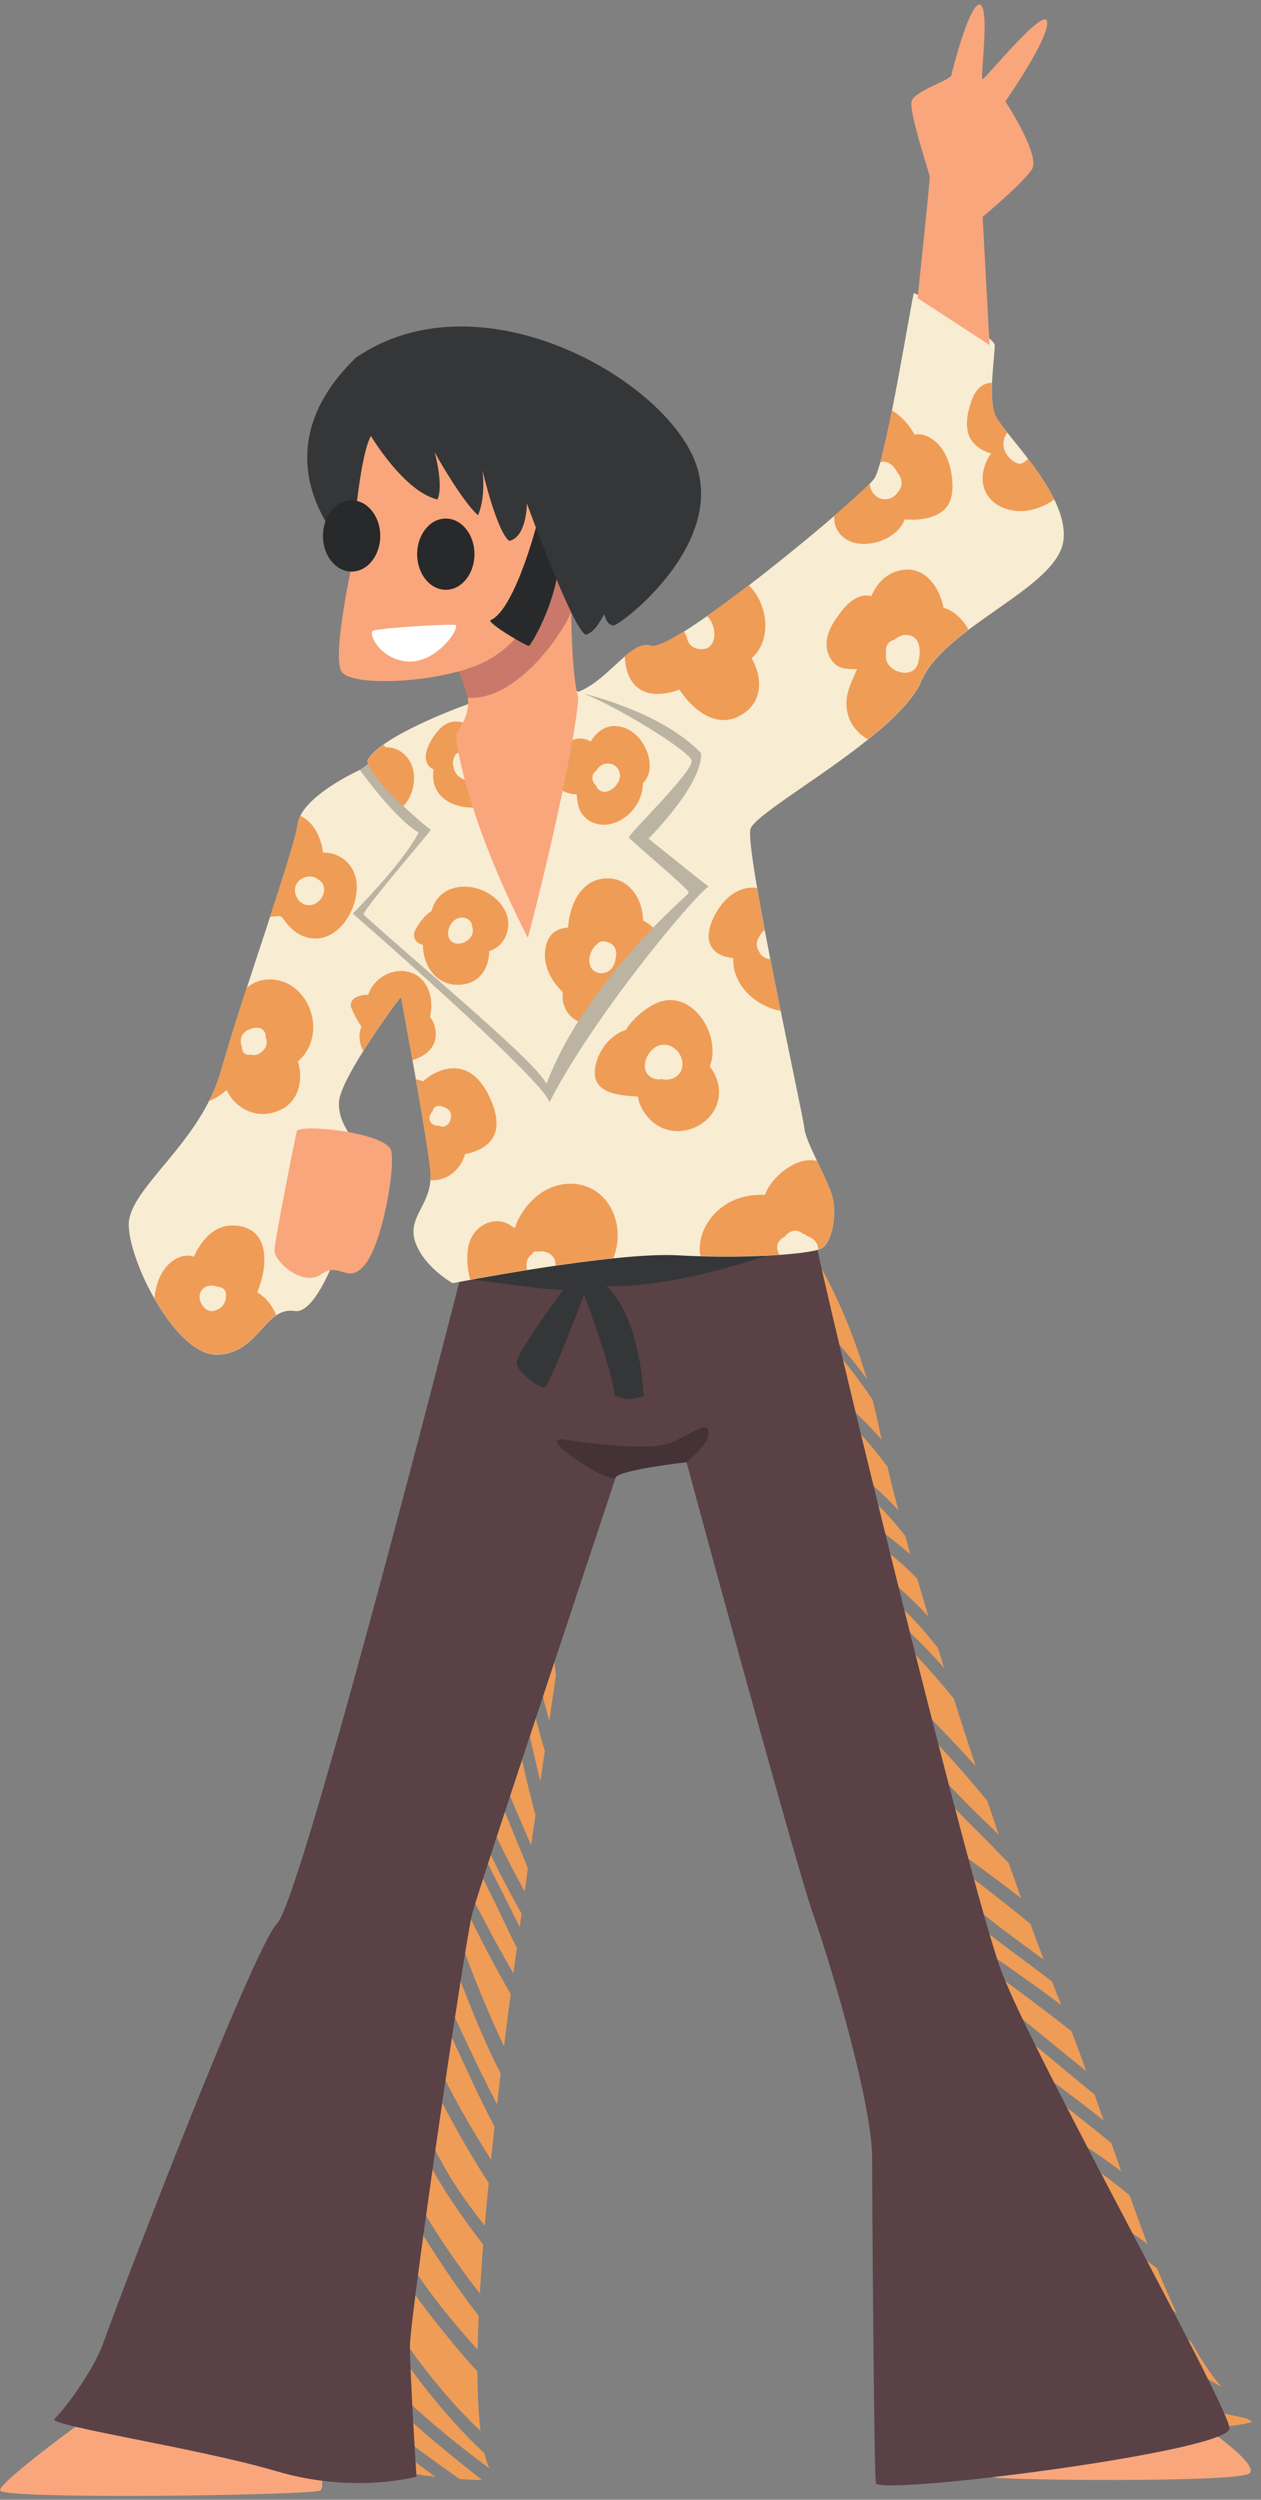
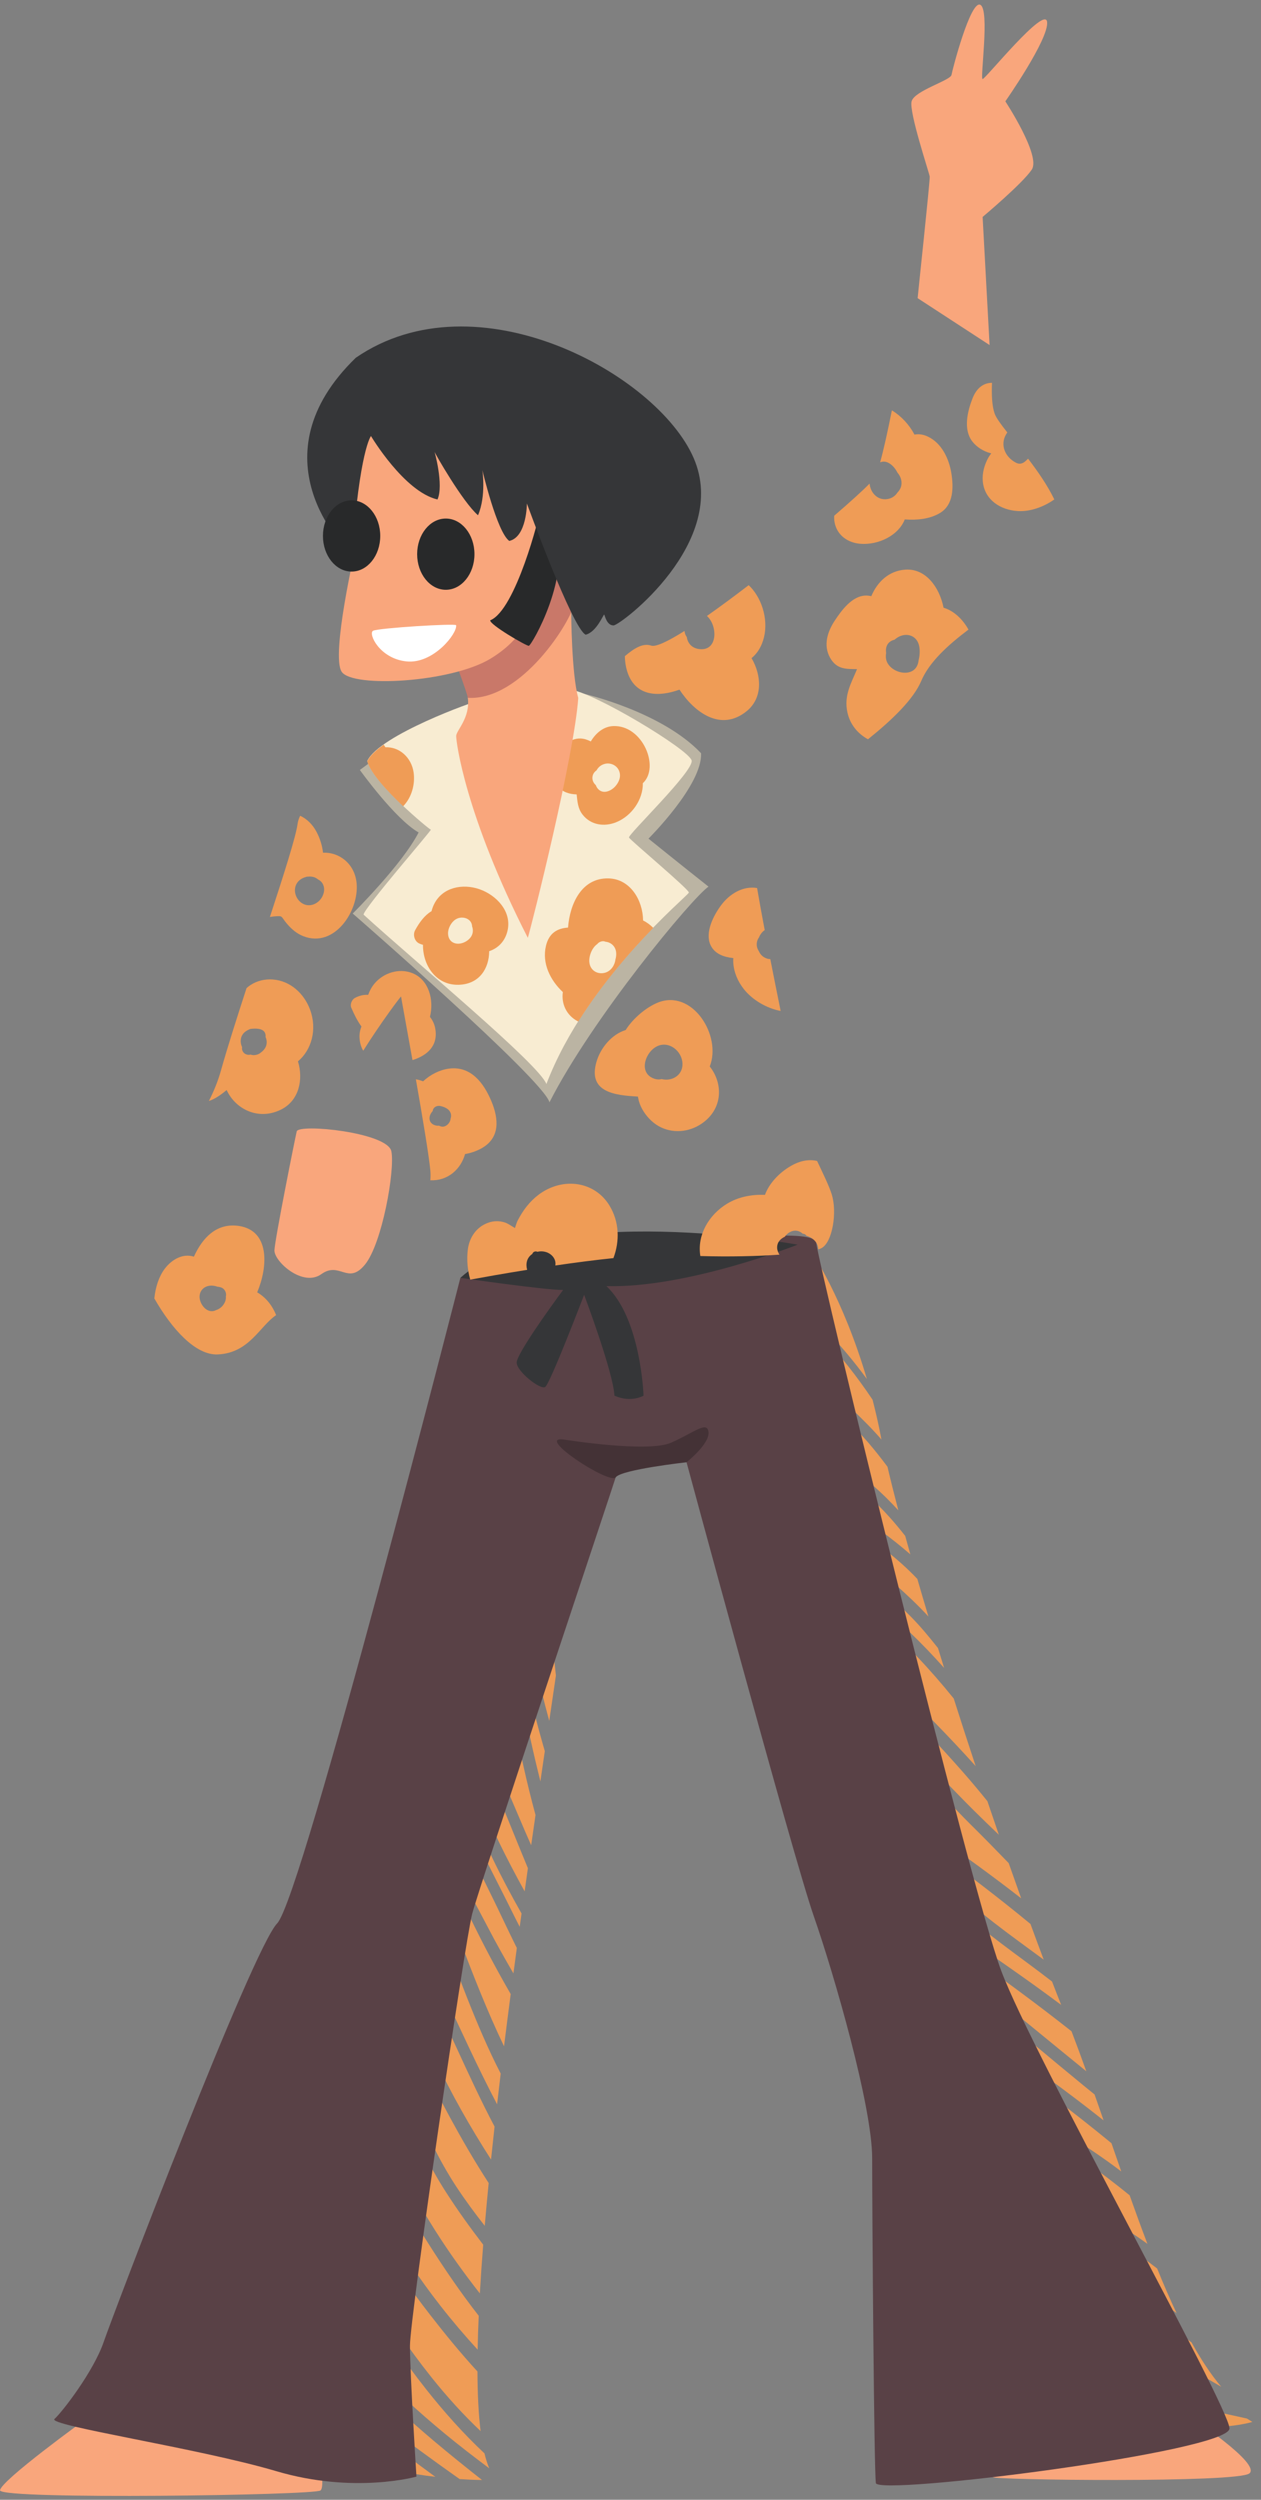
<svg xmlns="http://www.w3.org/2000/svg" height="2408.1" preserveAspectRatio="xMidYMid meet" version="1.0" viewBox="896.6 295.6 1215.1 2408.1" width="1215.1" zoomAndPan="magnify">
  <rect x="896.6" y="295.6" width="1215.1" height="2408.1" fill="#808080" stroke="none" />
  <g>
    <g id="change1_1">
      <path d="M 1288.73 2661.328 C 1237.75 2622.73 1188.828 2581.172 1147.859 2531.828 C 1144 2527.18 1150.559 2520.449 1154.578 2525.121 C 1197.809 2575.309 1248.672 2617.641 1301.922 2656.762 C 1314.371 2665.891 1326.922 2674.879 1339.512 2683.789 C 1346.648 2684.27 1353.852 2684.59 1361.109 2684.691 C 1345.219 2672.211 1329.531 2659.52 1314.16 2646.578 C 1264.109 2604.449 1217.75 2557.328 1184.609 2500.512 C 1181.449 2495.102 1189.648 2490.379 1192.961 2495.629 C 1228.059 2551.34 1274.461 2598.051 1325.012 2639.828 C 1339.039 2651.43 1353.48 2662.52 1368.059 2673.422 C 1366.301 2669.32 1364.762 2664.52 1363.441 2659.02 C 1342.859 2639.809 1324.25 2618.68 1307.82 2598 C 1260.66 2538.602 1223.129 2471.859 1190.82 2403.43 C 1188.719 2398.988 1195.18 2395.078 1197.48 2399.531 C 1230.988 2464.43 1266.809 2528.738 1312.539 2585.961 C 1327.43 2604.578 1343.07 2621.82 1359.711 2637.578 C 1357.719 2621.488 1356.762 2602.172 1356.68 2580.121 C 1340.23 2562.23 1324.961 2543.469 1310.82 2525.25 C 1271.09 2474.102 1236.148 2417.52 1210.52 2357.949 C 1207.59 2351.148 1217.25 2345.078 1220.699 2352 C 1249.551 2409.762 1280.922 2465.461 1320.75 2516.512 C 1332.199 2531.191 1344.281 2545.379 1356.852 2559.109 C 1357.039 2548.691 1357.391 2537.801 1357.891 2526.469 C 1340.109 2503.719 1323.859 2479.719 1308.711 2455.828 C 1274.988 2402.66 1245.328 2346.41 1218.711 2289.371 C 1216.199 2283.98 1223.859 2279.262 1226.82 2284.629 C 1256.328 2338.172 1283.391 2392.891 1316.141 2444.609 C 1329.512 2465.719 1343.879 2485.672 1358.988 2504.941 C 1359.852 2489.879 1360.93 2474.199 1362.211 2457.969 C 1349.629 2441.602 1337.602 2424.852 1326.5 2407.609 C 1292.91 2355.461 1273.629 2295.469 1251.809 2237.789 C 1250.488 2234.301 1256.172 2231.988 1257.789 2235.27 C 1285.07 2290.59 1302.102 2349.98 1336.211 2401.941 C 1344.809 2415.02 1354.078 2427.559 1363.699 2439.82 C 1364.852 2426.371 1366.109 2412.609 1367.488 2398.578 C 1354.148 2378.059 1341.871 2356.879 1330.379 2335.711 C 1303.34 2285.859 1280.191 2233 1268.129 2177.41 C 1266.809 2171.281 1275.961 2168.691 1277.57 2174.801 C 1296.629 2247.672 1329.801 2313.672 1369.77 2375.949 C 1370.852 2365.48 1371.988 2354.898 1373.172 2344.211 C 1360.16 2319.621 1348.48 2294.25 1336.891 2269.059 C 1324.91 2243.031 1312.711 2217.129 1300.449 2191.238 C 1289.48 2168.102 1279.301 2144.469 1276.039 2118.871 C 1275.469 2114.391 1282.941 2113.512 1283.828 2117.809 C 1289.711 2146.109 1301.871 2171.449 1314.73 2197.141 C 1326.66 2220.949 1337.711 2245.191 1349.078 2269.262 C 1357.602 2287.32 1366.391 2305.16 1375.602 2322.762 C 1376.73 2312.949 1377.891 2303.07 1379.078 2293.141 C 1366.879 2269.52 1356.488 2244.871 1346.84 2220.512 C 1325.328 2166.27 1307.988 2110.5 1287.648 2055.82 C 1285.352 2049.629 1295 2047.238 1297.398 2053.129 C 1326.66 2124.809 1349.379 2197.988 1382.289 2266.891 C 1384.359 2250.191 1386.512 2233.379 1388.711 2216.551 C 1375.34 2193.398 1362.789 2169.789 1351.141 2145.871 C 1331.441 2105.441 1304.18 2059.719 1306.391 2013.328 C 1306.629 2008.18 1314.359 2008.129 1314.441 2013.328 C 1315.148 2061.84 1344.891 2110.172 1366.719 2152.238 C 1374.531 2167.281 1382.828 2182.02 1391.34 2196.629 C 1392.422 2188.469 1393.52 2180.309 1394.621 2172.16 C 1388.43 2159.699 1382.512 2147.238 1376.711 2135.07 C 1353.578 2086.672 1324.23 2035.789 1320.891 1981.141 C 1320.59 1976.109 1327.949 1976.391 1328.551 1981.141 C 1335.469 2036.078 1364.801 2085.961 1388.871 2134.859 C 1391.68 2140.559 1394.52 2146.191 1397.398 2151.781 C 1397.988 2147.5 1398.578 2143.219 1399.172 2138.949 C 1359.559 2069.262 1326.641 1993.301 1324.641 1914.961 C 1324.52 1910.199 1331.648 1910.301 1331.961 1914.961 C 1336.82 1988.48 1367.199 2054.16 1402.141 2117.629 C 1403.191 2110.16 1404.23 2102.719 1405.281 2095.309 C 1398.859 2079.898 1392.672 2064.461 1386.449 2049.219 C 1363.891 1993.93 1337.09 1936.621 1338.781 1875.609 C 1338.922 1870.68 1346.441 1870.672 1346.441 1875.609 C 1346.371 1935.859 1373.969 1991.961 1396.82 2046.359 C 1400.602 2055.359 1404.488 2064.289 1408.43 2073.18 C 1409.828 2063.398 1411.23 2053.699 1412.621 2044.078 C 1395.809 1981.961 1384.48 1918.371 1379.219 1854.141 C 1378.738 1848.27 1387.641 1848.461 1388.281 1854.141 C 1394.262 1907.641 1404.398 1960 1417.32 2011.68 C 1418.762 2001.852 1420.18 1992.129 1421.578 1982.551 C 1407.219 1932.852 1395.289 1882.449 1394.121 1830.891 C 1394 1825.75 1401.59 1825.91 1402 1830.891 C 1405.449 1872.828 1414.98 1913.238 1425.859 1953.371 C 1428.07 1938.371 1430.211 1923.75 1432.281 1909.648 C 1428.691 1877.969 1426.449 1846.219 1425.328 1814.789 C 1425.191 1810.699 1431.219 1810.859 1431.602 1814.789 C 1433.43 1833.82 1435.52 1852.75 1437.809 1871.629 C 1452.391 1770.789 1460.98 1703.879 1453.801 1708.641 C 1277.02 1826.078 1111.871 2621.488 1117.23 2621.07 C 1121.789 2620.711 1208.82 2668.852 1316.109 2681.629 C 1306.941 2674.93 1297.789 2668.18 1288.73 2661.328" fill="#ef9c56" />
    </g>
    <g id="change1_2">
      <path d="M 1691.664 1576.18 C 1706.223 1591.148 1719.578 1607.234 1731.926 1624.066 C 1708.77 1545.195 1678.246 1501.023 1678.246 1501.023 C 1674.102 1511.172 1674.43 1533.082 1678.277 1563.949 C 1682.91 1567.828 1687.445 1571.832 1691.664 1576.18" fill="#ef9c56" />
    </g>
    <g id="change1_3">
      <path d="M 1745.973 1682.379 C 1745.215 1678.695 1744.508 1675.125 1743.863 1671.699 C 1741.852 1662.09 1739.688 1652.879 1737.406 1644 C 1722.379 1621.59 1705.742 1600.273 1687.051 1580.781 C 1684.629 1578.262 1682.113 1575.844 1679.52 1573.484 C 1681.621 1588.523 1684.438 1605.438 1687.887 1623.895 C 1706.793 1643.73 1728.129 1661.672 1745.973 1682.379" fill="#ef9c56" />
    </g>
    <g id="change1_4">
      <path d="M 1710.949 1706.504 C 1730.082 1718.547 1747.004 1733.941 1762.258 1750.582 C 1758.324 1735.641 1754.809 1721.543 1751.762 1708.559 C 1745.902 1700.688 1739.805 1692.965 1733.402 1685.484 C 1720.602 1670.512 1705.727 1656.977 1691.539 1642.887 C 1695.215 1661.453 1699.434 1681.375 1704.113 1702.406 C 1706.406 1703.758 1708.699 1705.086 1710.949 1706.504" fill="#ef9c56" />
    </g>
    <g id="change1_5">
      <path d="M 1773.816 1792.988 C 1772.129 1786.973 1770.465 1781.008 1768.863 1775.195 C 1764.117 1769.148 1759.199 1763.203 1754.043 1757.438 C 1739.871 1741.582 1724.422 1727.848 1707.172 1715.996 C 1709.598 1726.66 1712.133 1737.598 1714.766 1748.766 C 1735.074 1762.684 1755.238 1776.719 1773.816 1792.988" fill="#ef9c56" />
    </g>
    <g id="change1_6">
      <path d="M 1791.223 1852.848 C 1787.543 1840.551 1783.969 1828.465 1780.562 1816.672 C 1780.488 1816.574 1780.41 1816.484 1780.332 1816.406 C 1761.938 1796.98 1740.617 1781.387 1718.949 1766.285 C 1721.078 1775.242 1723.301 1784.375 1725.562 1793.594 C 1748.32 1812.387 1771.191 1831.023 1791.223 1852.848" fill="#ef9c56" />
    </g>
    <g id="change1_7">
      <path d="M 1836.766 1996.984 C 1829.578 1975.273 1822.488 1953.441 1815.613 1931.824 C 1792.719 1903.484 1767.848 1877.043 1740.512 1853.293 C 1745.582 1873.141 1750.82 1893.395 1756.219 1913.914 C 1783.691 1940.762 1810.984 1968.273 1836.766 1996.984" fill="#ef9c56" />
    </g>
    <g id="change1_8">
      <path d="M 1835.109 2039.809 C 1842.992 2047.617 1851.02 2055.367 1859.098 2063.098 C 1855.414 2052.406 1851.738 2041.617 1848.055 2030.738 C 1840.516 2021.418 1832.84 2012.176 1824.867 2003.117 C 1804.543 1979.996 1783.422 1957.598 1761.945 1935.555 C 1765.777 1949.977 1769.664 1964.516 1773.602 1979.117 C 1795.34 1997.988 1814.969 2019.848 1835.109 2039.809" fill="#ef9c56" />
    </g>
    <g id="change1_9">
      <path d="M 1880.613 2124.32 C 1876.633 2113.23 1872.617 2101.918 1868.578 2090.398 C 1856.566 2077.969 1844.477 2065.617 1832.156 2053.449 C 1814.328 2035.828 1797.195 2016.301 1778.793 1998.34 C 1784.551 2019.559 1790.402 2040.891 1796.297 2062.207 C 1824.414 2082.27 1852.934 2102.758 1880.613 2124.32" fill="#ef9c56" />
    </g>
    <g id="change1_10">
      <path d="M 1902.309 2183.395 C 1898.141 2172.336 1893.895 2160.855 1889.562 2149.027 C 1860.82 2125.227 1831.035 2102.758 1801.285 2080.246 C 1803.844 2089.438 1806.398 2098.625 1808.965 2107.785 C 1836.988 2136.758 1870.027 2159.535 1902.309 2183.395" fill="#ef9c56" />
    </g>
    <g id="change1_11">
      <path d="M 1919.145 2226.977 C 1916.262 2219.727 1913.34 2212.289 1910.352 2204.496 C 1878.312 2179.535 1844.074 2157.059 1814.863 2128.867 C 1817.75 2139.117 1820.621 2149.328 1823.496 2159.496 C 1855.473 2181.195 1887.688 2203.527 1919.145 2226.977" fill="#ef9c56" />
    </g>
    <g id="change1_12">
      <path d="M 1943.383 2290.941 C 1938.699 2277.891 1933.941 2265.004 1929.125 2252.414 C 1896.387 2226.562 1862.785 2201.832 1828.676 2177.824 C 1831.086 2186.332 1833.492 2194.812 1835.891 2203.234 C 1871.859 2232.293 1907.484 2261.793 1943.383 2290.941" fill="#ef9c56" />
    </g>
    <g id="change1_13">
      <path d="M 1976.547 2387.051 C 1976.715 2387.184 1976.875 2387.312 1977.043 2387.434 C 1973.902 2378.41 1970.762 2369.352 1967.617 2360.262 C 1967.195 2359.902 1966.77 2359.531 1966.332 2359.184 C 1930.988 2330.211 1894.637 2302.57 1856.965 2276.73 C 1860.555 2289.16 1864.098 2301.414 1867.578 2313.461 C 1903.129 2339.07 1941.664 2360.441 1976.547 2387.051" fill="#ef9c56" />
    </g>
    <g id="change1_14">
      <path d="M 1992.598 2450.363 C 1995.863 2452.57 1999.059 2454.902 2002.277 2457.191 C 1996.477 2442.012 1990.777 2426.34 1985.113 2410.402 C 1978.234 2404.812 1971.297 2399.301 1964.246 2393.961 C 1934.863 2371.691 1903.059 2352.953 1872.914 2331.852 C 1877.949 2349.133 1882.84 2365.91 1887.582 2382.16 C 1920.871 2407.211 1957.969 2427.039 1992.598 2450.363" fill="#ef9c56" />
    </g>
    <g id="change1_15">
      <path d="M 2002.531 2503.68 C 2011.762 2510.48 2021.051 2517.188 2030.344 2523.879 C 2023.941 2510.371 2017.727 2495.988 2011.637 2480.949 C 2000.137 2472.039 1988.379 2463.457 1976.109 2455.461 C 1948.867 2437.668 1920.23 2421.449 1893.59 2402.66 C 1897.188 2414.949 1900.676 2426.848 1904.039 2438.348 C 1938.418 2457.598 1970.766 2480.27 2002.531 2503.68" fill="#ef9c56" />
    </g>
    <g id="change1_16">
      <path d="M 2038 2575.211 C 2049.996 2581.371 2061.75 2587.992 2073.375 2594.852 C 2063.352 2582.949 2053.863 2568.539 2044.781 2552.172 C 2028.398 2539.672 2012.258 2526.91 1996.012 2514.812 C 1967.773 2493.789 1939.066 2473.359 1908.98 2455.18 C 1915.977 2479.012 1922.402 2500.812 1928.074 2520.152 C 1963.551 2540.531 2001.598 2556.531 2038 2575.211" fill="#ef9c56" />
    </g>
    <g id="change1_17">
      <path d="M 2021.02 2595.52 C 2035.781 2598.852 2050.57 2602.051 2065.355 2605.242 C 2052.547 2597.582 2039.57 2590.199 2026.266 2583.379 C 1995.133 2567.441 1963.152 2553.109 1932.754 2536.07 C 1936.809 2549.91 1940.383 2562.121 1943.426 2572.621 C 1968.375 2583.211 1995.539 2589.762 2021.02 2595.52" fill="#ef9c56" />
    </g>
    <g id="change1_18">
      <path d="M 2098.141 2625.461 C 2097.535 2625.32 2096.918 2625.18 2096.309 2625.051 C 2069.312 2619.141 2042.293 2613.129 2015.426 2606.68 C 1993.062 2601.32 1969.555 2595.18 1947.383 2586.32 C 1952.648 2604.699 1955.41 2614.93 1954.934 2614.93 C 1950.402 2614.93 2043.57 2645.09 2103.367 2628.75 C 2102.93 2628.469 2102.492 2628.168 2102.051 2627.891 C 2100.75 2627.082 2099.445 2626.27 2098.141 2625.461" fill="#ef9c56" />
    </g>
    <g id="change1_19">
      <path d="M 1960.027 2338.25 C 1957.141 2329.906 1954.242 2321.578 1951.332 2313.289 C 1947.75 2310.348 1944.141 2307.449 1940.547 2304.508 C 1907.203 2277.109 1874.121 2249.398 1841.137 2221.566 C 1844.902 2234.738 1848.641 2247.766 1852.332 2260.629 C 1889.621 2284.516 1925.312 2310.777 1960.027 2338.25" fill="#ef9c56" />
    </g>
    <g id="change1_20">
      <path d="M 1806.352 1902.371 C 1804.355 1895.949 1802.383 1889.559 1800.434 1883.223 C 1796.055 1877.703 1791.602 1872.238 1787.023 1866.863 C 1770.113 1847.062 1750.387 1830.227 1730.504 1813.605 C 1732.312 1820.852 1734.152 1828.188 1736.023 1835.57 C 1761.48 1855.539 1784.797 1878.137 1806.352 1902.371" fill="#ef9c56" />
    </g>
    <g id="change2_1">
      <path d="M 1853.336 2681.898 C 1852 2684.66 2089.387 2687.668 2100.566 2678.277 C 2111.746 2668.887 2044.676 2624.617 2044.676 2624.617 C 2044.676 2624.617 1877.551 2631.871 1853.336 2681.898" fill="#f9a67c" />
    </g>
    <g id="change2_2">
      <path d="M 979.508 2625.879 C 979.508 2625.879 896.633 2685.699 896.633 2694.73 C 899.609 2703.77 1200.109 2699.422 1205.48 2694.73 C 1210.84 2690.051 1201.898 2646.328 1201.898 2646.328 L 979.508 2625.879" fill="#f9a67c" />
    </g>
    <g id="change3_1">
      <path d="M 1340.215 1526.59 C 1340.215 1526.59 1187.891 2123.34 1163.738 2148.379 C 1139.59 2173.422 1006.34 2523.109 996.496 2551.73 C 986.66 2580.352 956.254 2619.551 949.098 2625.879 C 941.945 2632.219 1087.719 2653.91 1162.848 2676.16 C 1237.969 2698.398 1297.891 2681.41 1297.891 2681.41 C 1297.891 2681.41 1291.633 2583.031 1291.633 2555.309 C 1291.633 2527.582 1344.402 2167.16 1351.543 2139.441 C 1358.711 2111.711 1488.973 1722.672 1491.809 1712.84 C 1494.645 1703.004 1556.355 1697.637 1556.355 1697.637 C 1556.355 1697.637 1660.992 2084.879 1680.664 2141.23 C 1700.336 2197.57 1737.012 2324.57 1737.012 2374.652 C 1737.012 2424.73 1738.801 2675.039 1740.59 2687.609 C 1742.379 2700.191 2082.227 2657.262 2081.332 2634.898 C 2080.438 2612.539 1891.723 2275.383 1861.332 2193.992 C 1830.918 2112.609 1686.387 1519.254 1683.078 1492.633 C 1679.781 1466 1340.215 1526.59 1340.215 1526.59" fill="#594146" />
    </g>
    <g id="change4_1">
      <path d="M 1340.223 1526.574 C 1340.223 1526.574 1421.918 1538.395 1439.203 1538.262 C 1424.297 1558.406 1395.078 1599.547 1394.488 1607.895 C 1393.883 1616.25 1417.145 1634.73 1421.918 1631.746 C 1426.688 1628.766 1459.469 1542.91 1459.469 1542.91 C 1459.469 1542.91 1487.492 1617.434 1488.688 1640.094 C 1504.789 1647.246 1516.719 1640.094 1516.719 1640.094 C 1516.719 1640.094 1514.328 1565.855 1480.934 1534.555 C 1559.043 1536.656 1665.176 1494.621 1665.176 1494.621 C 1665.176 1494.621 1424.297 1450.621 1340.223 1526.574" fill="#353638" />
    </g>
    <g id="change5_1">
-       <path d="M 1855.078 694.18 C 1848.805 676.301 1855.508 637.387 1855.078 627.992 C 1854.617 618.617 1778.598 577.918 1777.258 577.918 C 1775.922 577.918 1750.438 739.352 1739.25 756.336 C 1728.074 773.332 1545.184 924.93 1524.16 917.766 C 1503.148 910.621 1478.551 958.973 1445.91 964.082 C 1413.258 969.195 1243.34 1037.312 1243.34 1037.312 C 1243.34 1037.312 1186.988 1062.645 1183.422 1089.48 C 1179.84 1116.305 1129.309 1256.727 1109.629 1326.938 C 1089.961 1397.133 1020.652 1440.059 1020.652 1475.395 C 1020.652 1510.715 1066.262 1602.391 1106.5 1600.602 C 1146.75 1598.812 1151.219 1554.09 1180.73 1558.559 C 1210.25 1563.031 1246.469 1433.359 1243.34 1412.332 C 1240.211 1391.32 1222.32 1380.891 1223.211 1357.488 C 1224.109 1334.082 1283.129 1254.496 1283.129 1255.832 C 1283.129 1257.172 1308.18 1390.875 1311.312 1423.074 C 1314.441 1455.277 1288.5 1466.895 1296.551 1491.488 C 1304.602 1516.078 1332.77 1531.73 1332.77 1531.73 C 1332.77 1531.73 1487.945 1501.324 1550.102 1504.906 C 1612.246 1508.473 1677.535 1504.016 1688.266 1498.191 C 1698.992 1492.379 1703.465 1463.316 1698.117 1446.316 C 1692.738 1429.332 1672.617 1394.637 1671.727 1382.688 C 1670.836 1370.758 1613.598 1112.738 1619.852 1093.953 C 1626.109 1075.172 1762.059 1004.5 1784.406 951.75 C 1806.77 898.984 1914.992 862.312 1921.246 816.707 C 1927.516 771.09 1861.332 712.07 1855.078 694.18" fill="#f8ecd2" />
-     </g>
+       </g>
    <g id="change1_21">
-       <path d="M 1151.898 1305.469 C 1151.262 1306.461 1150.492 1307.402 1149.629 1308.191 C 1149.078 1308.688 1147.273 1310.059 1148.484 1309.109 C 1147.941 1309.543 1147.402 1310.027 1146.828 1310.406 C 1145.23 1311.41 1143.395 1311.941 1141.512 1312.039 C 1140.324 1312.113 1139.156 1311.887 1138.012 1311.531 C 1133.926 1312.547 1129.855 1309.855 1129.766 1305.469 C 1129.758 1305.121 1129.844 1304.742 1129.887 1304.375 C 1127.801 1299.977 1127.961 1294.609 1131.453 1290.816 C 1132.641 1289.52 1134.297 1288.426 1136.121 1287.551 C 1136.477 1287.348 1136.867 1287.195 1137.246 1287.043 C 1137.504 1286.945 1137.754 1286.828 1138.023 1286.773 C 1140.066 1286.027 1142.203 1285.594 1144.117 1285.574 C 1148.68 1285.52 1152.297 1288.602 1152.559 1293.227 C 1152.59 1293.656 1152.516 1294.109 1152.473 1294.555 C 1154.09 1298.012 1154.039 1302.152 1151.898 1305.469 Z M 1195.359 1268.156 C 1189.602 1252.648 1176.32 1240.414 1159.441 1239.172 C 1151.887 1238.621 1144.387 1240.371 1138 1244.512 C 1136.598 1245.418 1135.355 1246.434 1134.164 1247.484 C 1124.57 1276.961 1115.602 1305.145 1109.559 1326.691 C 1106.641 1337.117 1102.613 1346.93 1097.891 1356.223 C 1103.488 1354.453 1109.453 1350.324 1114.996 1345.668 C 1123.469 1364.07 1145.457 1375.285 1167.266 1364.566 C 1184.844 1355.934 1189.051 1335.508 1183.711 1318.023 C 1196.68 1307.23 1202.504 1287.379 1195.359 1268.156" fill="#ef9c56" />
+       <path d="M 1151.898 1305.469 C 1151.262 1306.461 1150.492 1307.402 1149.629 1308.191 C 1149.078 1308.688 1147.273 1310.059 1148.484 1309.109 C 1147.941 1309.543 1147.402 1310.027 1146.828 1310.406 C 1145.23 1311.41 1143.395 1311.941 1141.512 1312.039 C 1140.324 1312.113 1139.156 1311.887 1138.012 1311.531 C 1133.926 1312.547 1129.855 1309.855 1129.766 1305.469 C 1129.758 1305.121 1129.844 1304.742 1129.887 1304.375 C 1127.801 1299.977 1127.961 1294.609 1131.453 1290.816 C 1132.641 1289.52 1134.297 1288.426 1136.121 1287.551 C 1136.477 1287.348 1136.867 1287.195 1137.246 1287.043 C 1137.504 1286.945 1137.754 1286.828 1138.023 1286.773 C 1148.68 1285.52 1152.297 1288.602 1152.559 1293.227 C 1152.59 1293.656 1152.516 1294.109 1152.473 1294.555 C 1154.09 1298.012 1154.039 1302.152 1151.898 1305.469 Z M 1195.359 1268.156 C 1189.602 1252.648 1176.32 1240.414 1159.441 1239.172 C 1151.887 1238.621 1144.387 1240.371 1138 1244.512 C 1136.598 1245.418 1135.355 1246.434 1134.164 1247.484 C 1124.57 1276.961 1115.602 1305.145 1109.559 1326.691 C 1106.641 1337.117 1102.613 1346.93 1097.891 1356.223 C 1103.488 1354.453 1109.453 1350.324 1114.996 1345.668 C 1123.469 1364.07 1145.457 1375.285 1167.266 1364.566 C 1184.844 1355.934 1189.051 1335.508 1183.711 1318.023 C 1196.68 1307.23 1202.504 1287.379 1195.359 1268.156" fill="#ef9c56" />
    </g>
    <g id="change1_22">
      <path d="M 1235.043 1266.254 C 1237.969 1273.059 1241 1279.137 1244.895 1284.484 C 1243.48 1287.977 1242.773 1291.801 1243.055 1295.781 C 1243.414 1300.652 1244.707 1304.574 1246.602 1307.816 C 1263.406 1281.02 1283.074 1254.828 1283.074 1255.602 C 1283.074 1256.211 1288.172 1283.801 1294.062 1316.84 C 1307.879 1312.488 1319.297 1303.324 1315.902 1285.867 C 1315.109 1281.789 1313.305 1278.215 1310.891 1275.191 C 1315.043 1258.875 1309.805 1239.34 1293.922 1233.031 C 1281.246 1228.012 1266.418 1232.633 1257.668 1242.871 C 1254.785 1246.254 1252.773 1250.023 1251.371 1253.961 C 1246.957 1253.711 1242.797 1254.723 1238.543 1256.961 C 1235.684 1258.473 1233.707 1263.168 1235.043 1266.254" fill="#ef9c56" />
    </g>
    <g id="change1_23">
      <path d="M 1114.23 1544.441 C 1114.379 1545.871 1114.25 1547.391 1113.691 1549.02 C 1112.289 1553.078 1108.762 1556.559 1104.672 1557.699 C 1104.48 1557.789 1104.32 1557.922 1104.121 1558 C 1096.711 1561.059 1090.262 1553.621 1089.078 1546.859 C 1088.102 1541.25 1091.172 1536.109 1096.719 1534.559 C 1099.691 1533.73 1103.02 1534 1105.98 1535.102 C 1108.262 1535.289 1110.609 1535.801 1112.27 1537.512 C 1113.648 1538.93 1114.391 1540.691 1114.469 1542.691 C 1114.488 1543.238 1114.391 1543.852 1114.23 1544.441 Z M 1161.039 1558.789 C 1157.031 1550.672 1151.289 1544.539 1144.441 1540.539 C 1155.059 1515.289 1156.5 1480.789 1126.531 1476.551 C 1105.328 1473.551 1091.762 1487.871 1083.43 1506.199 C 1073.141 1502.82 1062.359 1508.602 1055.441 1517.699 C 1049.84 1525.039 1046.398 1535.461 1045.328 1546.441 C 1062.102 1575.828 1085.031 1601.32 1106.43 1600.371 C 1136.859 1599.02 1146.84 1573.141 1162.66 1562.52 C 1162.18 1561.27 1161.648 1560.02 1161.039 1558.789" fill="#ef9c56" />
    </g>
    <g id="change1_24">
      <path d="M 1483.789 1456.801 C 1472.371 1438.219 1450.57 1431.602 1430.219 1438.672 C 1419.621 1442.352 1410.91 1449.199 1403.988 1457.922 C 1400.75 1462.012 1397.961 1466.57 1395.531 1471.18 C 1394.602 1472.949 1393.73 1475.789 1392.801 1478.629 C 1389.289 1476.602 1385.852 1473.988 1382.34 1473.02 C 1377.18 1471.59 1372.309 1471.68 1367.27 1473.41 C 1355.578 1477.422 1348.66 1487.93 1347.328 1499.828 C 1346.262 1509.309 1347.078 1519.109 1349.73 1528.301 C 1362.801 1525.898 1382.371 1522.43 1404.57 1518.871 C 1403.77 1516.129 1403.672 1513.191 1404.398 1510.5 C 1405.219 1507.5 1407.102 1505.191 1409.5 1503.602 C 1409.551 1503.48 1409.59 1503.352 1409.641 1503.23 C 1410.641 1501.09 1412.738 1500.762 1414.512 1501.48 C 1415.289 1501.301 1416.078 1501.16 1416.891 1501.102 C 1425.719 1500.422 1433.059 1507.121 1431.73 1514.699 C 1450.281 1511.988 1469.531 1509.449 1487.699 1507.578 C 1493.828 1491.34 1493.539 1472.66 1483.789 1456.801" fill="#ef9c56" />
    </g>
    <g id="change1_25">
      <path d="M 1207.387 1158.867 C 1204.312 1165.34 1196.559 1169.625 1189.625 1166.73 C 1182.102 1163.586 1178.312 1153.793 1182.574 1146.637 C 1184.422 1143.543 1187.637 1141.434 1191.156 1140.516 C 1191.871 1140.176 1192.613 1140.047 1193.344 1140.105 C 1195.391 1139.867 1197.465 1140.012 1199.371 1140.668 C 1200.84 1141.188 1201.996 1141.93 1203.02 1142.777 C 1204.832 1143.672 1206.41 1144.965 1207.469 1146.812 C 1209.656 1150.641 1209.234 1155.016 1207.387 1158.867 Z M 1240.285 1147.035 C 1238.754 1127.594 1223.289 1116.281 1207.867 1117.035 C 1207.113 1110.184 1204.961 1103.355 1201.723 1097.168 C 1197.805 1089.691 1192.25 1084.441 1185.836 1081.441 C 1184.574 1084.008 1183.703 1086.633 1183.352 1089.258 C 1181.715 1101.449 1170.391 1137.113 1156.68 1178.957 C 1158.141 1178.699 1159.609 1178.488 1161.078 1178.383 C 1169.879 1177.688 1166.711 1178.109 1173.41 1185.832 C 1177.734 1190.824 1182.656 1195.035 1188.895 1197.473 C 1218.742 1209.137 1242.367 1173.578 1240.285 1147.035" fill="#ef9c56" />
    </g>
    <g id="change1_26">
      <path d="M 1330.852 1372.852 C 1330.625 1375.895 1328.926 1378.656 1326.098 1380.18 C 1323.965 1381.34 1321.691 1381.145 1319.734 1380.004 C 1319.223 1380.043 1318.715 1380.066 1318.223 1380.043 C 1314.262 1379.848 1310.617 1377.43 1310.473 1373.148 C 1310.371 1370.359 1311.758 1367.941 1313.539 1365.883 C 1313.59 1365.637 1313.641 1365.398 1313.695 1365.16 C 1314.344 1361.93 1317.996 1360.406 1320.918 1361.055 C 1325.16 1362.004 1329.895 1363.977 1331.066 1368.621 C 1331.449 1370.152 1331.324 1371.562 1330.852 1372.852 Z M 1369.973 1356.113 C 1362.695 1338.855 1350.344 1322.387 1329.48 1325 C 1320.559 1326.102 1311.336 1330.684 1304.277 1337.289 C 1302.004 1336.387 1299.676 1335.715 1297.328 1335.305 C 1303.555 1370.75 1309.781 1407.832 1311.246 1422.84 C 1311.586 1426.34 1311.523 1429.551 1311.266 1432.594 C 1328.246 1433.41 1340.773 1421.688 1344.715 1407.34 C 1350.066 1406.441 1355.355 1404.664 1360.184 1402.039 C 1378.801 1391.961 1377.27 1373.387 1369.973 1356.113" fill="#ef9c56" />
    </g>
    <g id="change1_27">
      <path d="M 1887.242 737.438 C 1886.27 738.469 1885.238 739.43 1884.191 740.301 C 1881.641 742.41 1878.703 742.953 1875.668 741.391 C 1865.176 736.047 1859.762 724.082 1866.41 713.465 C 1866.668 713.047 1866.953 712.633 1867.254 712.219 C 1861.066 704.395 1856.438 698.074 1855.004 693.961 C 1852.395 686.527 1852.039 675.449 1852.48 664.371 C 1844.918 664.43 1837.922 668.688 1833.754 679.289 C 1828.895 691.668 1824.582 709.223 1833.469 720.801 C 1837.707 726.316 1844.227 730.371 1850.965 732.148 C 1851.234 732.223 1851.523 732.234 1851.793 732.293 C 1850.434 734.141 1849.414 735.66 1849.07 736.277 C 1845.203 743.211 1842.852 751.422 1843.625 759.43 C 1845.359 777.285 1860.734 786.957 1877.484 787.934 C 1889.035 788.605 1902.004 784.164 1912.535 776.727 C 1905.941 763.102 1896.543 749.617 1887.242 737.438" fill="#ef9c56" />
    </g>
    <g id="change1_28">
      <path d="M 1813.383 751.766 C 1811.16 737.668 1804.105 722.426 1790.504 716.105 C 1785.875 713.941 1781.664 713.543 1777.785 714.281 C 1772.883 704.859 1765.078 696.445 1756.023 690.875 C 1752.102 710.555 1748.148 728.645 1744.691 740.996 C 1747.469 739.836 1750.527 740.008 1753.816 742.102 C 1757.102 744.199 1759.609 747.414 1761.379 750.898 C 1761.395 750.93 1761.422 750.941 1761.438 750.969 C 1764.895 754.98 1766.449 760.363 1764.48 765.422 C 1763.816 767.121 1762.711 768.762 1761.336 770.152 C 1759 773.777 1755.16 776.312 1749.918 776.543 C 1741.262 776.922 1735.188 769.43 1734.535 761.441 C 1728.031 768.113 1715.848 779.16 1700.434 792.422 C 1700.281 795.27 1700.492 798.145 1701.344 801.105 C 1704.457 812.113 1714.219 818.461 1725.367 819.422 C 1742.992 820.926 1762.441 811.434 1768.434 795.977 C 1780.32 796.84 1792.672 795.664 1802.547 789.672 C 1815.523 781.797 1815.48 765.082 1813.383 751.766" fill="#ef9c56" />
    </g>
    <g id="change1_29">
      <path d="M 1698.043 1446.098 C 1695.473 1437.969 1689.535 1425.781 1683.938 1413.984 C 1675.598 1412.094 1667.059 1413.965 1658.898 1418.668 C 1647.215 1425.375 1637.66 1435.793 1633.723 1446.633 C 1620.887 1446.172 1608.109 1448.492 1596.945 1455.336 C 1579.809 1465.859 1568.113 1485.184 1571.449 1505.582 C 1599.297 1506.406 1626.438 1505.762 1647.684 1504.254 C 1646.367 1502.227 1645.477 1499.938 1645.445 1497.492 C 1645.383 1492.238 1648.645 1488.926 1652.848 1486.98 C 1654.152 1485.109 1655.805 1483.531 1657.758 1482.508 C 1662.5 1479.98 1666.785 1481.098 1670.129 1484.086 C 1670.445 1484.137 1670.77 1484.168 1671.07 1484.223 C 1672.293 1484.461 1673.129 1485.133 1673.602 1486 C 1677.445 1487.211 1680.926 1489.312 1683.09 1492.625 C 1684.438 1494.672 1685.023 1496.918 1685.055 1499.188 C 1686.359 1498.789 1687.438 1498.371 1688.211 1497.965 C 1698.934 1492.145 1703.414 1463.082 1698.043 1446.098" fill="#ef9c56" />
    </g>
    <g id="change1_30">
      <path d="M 1630.684 915.977 C 1637.816 898.852 1633.246 877.207 1621.676 863.207 C 1620.535 861.828 1619.301 860.543 1618.023 859.32 C 1604 870.078 1590.273 880.215 1577.785 888.977 C 1588.422 898.367 1588.516 923.75 1569.734 920.785 C 1562.762 919.68 1559.188 914.793 1558.336 909.148 C 1558.191 908.938 1558.035 908.766 1557.891 908.543 C 1556.84 906.914 1556.367 905.168 1556.207 903.395 C 1540.355 913.375 1528.551 919.062 1524.086 917.539 C 1516.203 914.859 1507.824 919.98 1498.699 927.703 C 1498.789 932.629 1499.488 937.516 1500.867 942.07 C 1508.418 966.918 1531.453 967.223 1551.336 959.945 C 1565.715 981.863 1591.234 1000.934 1616.148 980.645 C 1631.789 967.891 1630.516 946.273 1620.781 929.582 C 1624.84 926.301 1628.23 921.848 1630.684 915.977" fill="#ef9c56" />
    </g>
    <g id="change1_31">
      <path d="M 1781.773 931.598 C 1781.336 936.098 1779.379 940.078 1775.328 942.172 C 1773.539 943.082 1771.555 943.547 1769.477 943.652 C 1769.438 943.652 1769.398 943.664 1769.359 943.664 C 1769.32 943.664 1769.281 943.652 1769.238 943.664 C 1761.285 943.945 1752.355 938.703 1750.566 931.133 C 1750.078 928.977 1750.078 926.793 1750.488 924.664 C 1749.602 918.84 1751.719 913.559 1758.492 911.879 C 1759.617 910.953 1760.758 910.094 1761.961 909.402 C 1770.59 904.492 1780.41 908.039 1782.367 918.176 C 1783.098 922.004 1782.988 927.02 1781.773 931.598 Z M 1805.816 881.031 C 1801.836 861.062 1788.414 842.891 1768.789 844.359 C 1753.004 845.539 1742.004 856.137 1736.184 869.926 C 1734.289 869.465 1732.293 869.227 1730.188 869.344 C 1717.352 870.02 1707.398 883.781 1700.992 893.43 C 1693.98 904.016 1689.719 917.145 1696.426 929.176 C 1703.02 940.926 1712.52 939.973 1722.445 940.211 C 1716.898 953.656 1709.543 965.555 1713.207 982.059 C 1715.789 993.664 1723.238 1002.449 1732.98 1007.77 C 1756.707 988.754 1776.891 969.141 1784.34 951.512 C 1791.988 933.504 1809.629 917.355 1829.812 902.098 C 1824.477 892.516 1816.129 884.113 1805.816 881.031" fill="#ef9c56" />
    </g>
    <g id="change1_32">
      <path d="M 1636.164 1219.172 C 1631.988 1218 1629.262 1215.242 1627.809 1211.855 C 1626.012 1209.152 1625.25 1205.871 1626.16 1202.418 C 1626.5 1201.055 1627.113 1199.84 1627.875 1198.762 C 1628.84 1196.344 1630.328 1194.141 1632.316 1192.445 C 1632.68 1192.129 1633.078 1191.879 1633.473 1191.605 C 1630.75 1177.195 1628.25 1163.453 1626.125 1151.051 C 1612.363 1148.824 1599.609 1156.742 1591.543 1167.531 C 1584.301 1177.219 1575.598 1193.797 1581.266 1206.008 C 1585.152 1214.398 1593.852 1217.578 1603.23 1218.559 C 1603.141 1219.762 1603.105 1221.008 1603.164 1222.34 C 1603.57 1231.969 1607.523 1241.078 1613.441 1248.539 C 1621.469 1258.68 1634.984 1266.879 1648.84 1269.492 C 1645.512 1253.105 1642.117 1236.16 1638.859 1219.523 C 1637.984 1219.523 1637.098 1219.418 1636.164 1219.172" fill="#ef9c56" />
    </g>
    <g id="change1_33">
      <path d="M 1534.168 1335.098 C 1532.148 1335.633 1529.879 1335.656 1527.32 1334.84 C 1516 1331.184 1516.098 1319.766 1521.301 1311.426 C 1521.363 1311.328 1521.43 1311.23 1521.484 1311.133 C 1523.473 1308.059 1526.148 1305.395 1529.223 1303.781 C 1540.973 1297.598 1553.992 1308.082 1554.25 1320.402 C 1554.488 1331.711 1543.777 1337.59 1534.168 1335.098 Z M 1580.504 1322.98 C 1592.316 1293.266 1563.656 1247.684 1530.105 1261.574 C 1519.707 1265.887 1506.949 1276.043 1499.488 1287.871 C 1486.297 1291.91 1475.309 1304.801 1471.352 1318.52 C 1462.809 1348.039 1489.383 1350.738 1511.27 1351.965 C 1511.422 1352.566 1511.551 1353.094 1511.613 1353.457 C 1512.16 1357.082 1513.645 1360.801 1515.418 1364.027 C 1519.055 1370.594 1524.645 1376.668 1531.223 1380.41 C 1544.328 1387.848 1560.387 1386.418 1572.633 1378.086 C 1593.434 1363.949 1593.5 1339.301 1580.504 1322.98" fill="#ef9c56" />
    </g>
    <g id="change6_1">
      <path d="M 1265.406 1021.211 L 1243.34 1037.312 C 1243.34 1037.312 1277.32 1084.711 1299.977 1097.527 C 1284.117 1128.477 1236.48 1175.641 1236.48 1175.641 C 1236.48 1175.641 1420.121 1335.418 1426.078 1357.488 C 1467.223 1276.402 1563.809 1160.18 1579.312 1149.723 C 1555.469 1130.914 1521.48 1103.484 1521.48 1103.484 C 1521.48 1103.484 1573.617 1051.762 1572.141 1021.211 C 1534.445 981.27 1459.84 964.082 1459.84 964.082 L 1265.406 1021.211" fill="#bbb4a3" />
    </g>
    <g id="change5_2">
      <path d="M 1356.918 970.98 C 1355.141 970.531 1262.129 1003.609 1250.492 1028.672 C 1256.301 1050.121 1310.418 1094.844 1311.746 1094.844 C 1313.102 1094.844 1247.363 1170.414 1246.914 1176.68 C 1297.438 1222.738 1416.387 1321.113 1423.105 1339.898 C 1461.996 1237.938 1559.934 1158.336 1560.387 1155.441 C 1560.836 1152.52 1504.051 1105.129 1502.707 1102.449 C 1501.355 1099.766 1565.297 1038.496 1563.066 1028.219 C 1560.836 1017.918 1468.262 962.035 1445.457 959.793 C 1422.652 957.562 1356.918 970.98 1356.918 970.98" fill="#f8ecd2" />
    </g>
    <g id="change2_3">
      <path d="M 1780.832 582.828 C 1780.832 581.484 1792.91 469.246 1792.465 465.676 C 1792.016 462.094 1772.34 403.512 1775.027 393.223 C 1777.715 382.938 1812.59 373.117 1813.484 367.738 C 1814.379 362.379 1831.816 295.633 1841.207 300.215 C 1850.598 304.809 1840.762 371.77 1843.449 371.77 C 1846.121 371.77 1903.809 300.215 1905.598 316.773 C 1907.391 333.312 1865.348 393.223 1865.348 393.223 C 1865.348 393.223 1899.793 445.551 1890.848 458.957 C 1881.906 472.379 1843.449 504.582 1843.449 504.582 L 1850.152 627.988 L 1780.832 582.828" fill="#f9a67c" />
    </g>
    <g id="change2_4">
      <path d="M 1182.52 1385.512 C 1180.961 1391.969 1161.5 1489.25 1161.059 1499.98 C 1160.609 1510.719 1188.328 1535.82 1206.219 1523.039 C 1224.109 1510.27 1231.711 1533.969 1248.262 1513.852 C 1264.801 1493.719 1277.32 1423.07 1273.738 1404.738 C 1270.172 1386.398 1184.379 1377.82 1182.52 1385.512" fill="#f9a67c" />
    </g>
    <g id="change1_34">
      <path d="M 1489.707 1219.547 C 1489.066 1225.281 1485.543 1230.918 1479.809 1232.605 C 1474.457 1234.18 1468.621 1232.32 1465.906 1227.289 C 1463.375 1222.578 1464.391 1216.754 1466.5 1212.098 C 1467.754 1209.34 1469.668 1206.785 1472.145 1205.016 C 1473.762 1202.93 1477.059 1201.652 1479.512 1202.59 C 1479.648 1202.645 1479.773 1202.715 1479.91 1202.77 C 1484.277 1203.113 1488.27 1205.918 1489.707 1210.23 C 1490.676 1213.113 1490.605 1216.445 1489.707 1219.547 Z M 1516.266 1182.312 C 1516.051 1162.629 1503.812 1142.316 1483.035 1141.793 C 1457.137 1141.133 1445.719 1166.074 1443.965 1189.164 C 1433.973 1189.871 1425.66 1194.125 1422.66 1206.875 C 1418.703 1223.73 1426.914 1239.992 1438.969 1251.309 L 1438.969 1251.316 C 1437.43 1262.016 1441.922 1273.465 1453.406 1279.484 C 1453.543 1279.566 1453.703 1279.613 1453.84 1279.68 C 1477.094 1242.695 1504.75 1211.371 1526.074 1189.449 C 1523.145 1186.52 1519.824 1184.059 1516.266 1182.312" fill="#ef9c56" />
    </g>
    <g id="change1_35">
      <path d="M 1250.492 1028.961 C 1253.555 1040.273 1269.996 1058.012 1285.09 1072.285 C 1293.246 1063.875 1296.793 1051.199 1295.16 1039.727 C 1293.137 1025.477 1281.566 1014.883 1268.023 1015.48 C 1267.473 1014.625 1266.914 1013.785 1266.34 1012.98 C 1258.66 1018.406 1252.859 1023.855 1250.492 1028.961" fill="#ef9c56" />
    </g>
    <g id="change1_36">
      <path d="M 1489.406 1053.195 C 1485.406 1057.574 1478.059 1060.91 1473.113 1055.863 C 1472.004 1054.746 1471.242 1053.402 1470.711 1051.953 C 1470.047 1051.336 1469.445 1050.66 1468.941 1049.922 C 1467.094 1047.164 1466.91 1043.707 1468.535 1040.789 C 1469.188 1039.621 1470.27 1038.488 1471.414 1037.727 C 1472.965 1034.832 1475.551 1032.531 1479.105 1031.535 C 1484.668 1029.961 1490.797 1032.656 1493.086 1038.02 C 1495.398 1043.449 1493.184 1049.035 1489.406 1053.195 Z M 1487.633 995.047 C 1478.391 995.379 1470.887 1001.496 1465.875 1009.875 C 1462.699 1008.215 1459.379 1007.105 1455.883 1007.008 C 1445.359 1006.738 1437.754 1015.191 1433.215 1023.82 C 1428.414 1032.914 1426.223 1043.781 1433.203 1052.344 C 1438.297 1058.586 1445.066 1060.676 1452.254 1060.875 C 1453.039 1067.668 1453.285 1074.434 1458.074 1080.477 C 1465.914 1090.398 1478.738 1092.27 1490.094 1087.789 C 1505.355 1081.77 1516.332 1065.711 1516.027 1050.094 C 1532.688 1034.734 1515.926 994.023 1487.633 995.047" fill="#ef9c56" />
    </g>
    <g id="change1_37">
-       <path d="M 1356.5 1041.008 C 1355.832 1043.129 1354.105 1044.707 1351.984 1045.227 C 1351.715 1045.438 1351.465 1045.684 1351.184 1045.855 C 1346.914 1048.496 1341.672 1046.25 1338.23 1043.203 C 1335.652 1040.91 1334.258 1038.098 1333.727 1035.086 C 1332.332 1031.078 1333.023 1026.637 1335.305 1022.922 C 1335.812 1022.109 1336.516 1021.59 1337.281 1021.293 C 1338.906 1019.789 1341.363 1019.035 1343.434 1019.727 C 1352.305 1022.738 1359.609 1031.176 1356.5 1041.008 Z M 1384.934 1011.77 C 1380.211 999.695 1366.555 991.047 1353.711 990.578 C 1350.246 990.453 1347.188 991.156 1344.461 992.414 C 1336.723 989.184 1327.758 990.133 1320.344 997.793 C 1314.125 1004.223 1306.328 1016.371 1306.895 1025.785 C 1307.254 1031.496 1310.277 1034.891 1314.383 1036.84 C 1313.348 1044.004 1313.977 1051.199 1318.059 1057.895 C 1325.078 1069.469 1340.746 1074.105 1353.699 1073.539 C 1366.836 1072.945 1378.719 1063.695 1381.121 1050.508 C 1382.074 1045.301 1381.555 1040.477 1380.098 1035.977 C 1386.66 1030.523 1388.426 1020.691 1384.934 1011.77" fill="#ef9c56" />
-     </g>
+       </g>
    <g id="change1_38">
      <path d="M 1350.613 1197.801 C 1347.27 1203.133 1338.789 1206.738 1332.953 1203.438 C 1327.996 1200.629 1327.461 1194.207 1329.359 1189.371 C 1331.395 1184.211 1335.469 1179.766 1341.348 1179.547 C 1345.691 1179.391 1349.977 1181.629 1351.215 1185.996 C 1351.41 1186.688 1351.5 1187.383 1351.523 1188.098 C 1352.707 1191.273 1352.445 1194.91 1350.613 1197.801 Z M 1358.801 1152.27 C 1342.516 1146.527 1322.777 1150.164 1314.727 1166.973 C 1313.762 1168.984 1312.996 1171.133 1312.418 1173.375 C 1305.891 1177.105 1300.613 1184.336 1296.59 1191.75 C 1294.246 1196.059 1295.988 1202.395 1300.582 1204.496 C 1301.773 1205.043 1302.98 1205.441 1304.195 1205.77 C 1303.945 1225.305 1316.559 1244.828 1338.504 1244.273 C 1358.598 1243.773 1367.922 1228.422 1367.977 1211.922 C 1376.551 1209.023 1383.508 1202.359 1385.785 1191.625 C 1389.648 1173.352 1374.844 1157.922 1358.801 1152.27" fill="#ef9c56" />
    </g>
    <g id="change2_5">
      <path d="M 1447.023 885.418 C 1447.023 885.418 1447.258 944.754 1453.809 967.926 C 1449.93 1023.891 1409.246 1185.609 1405.211 1199.039 C 1344.848 1080.973 1336.016 1009.879 1336.184 1004.508 C 1336.352 999.152 1349.906 987.074 1347.379 967.848 C 1344.848 948.621 1447.023 885.418 1447.023 885.418" fill="#f9a67c" />
    </g>
    <g id="change7_1">
      <path d="M 1333.07 927.008 C 1333.07 927.008 1346.473 961.887 1347.375 967.848 C 1399.258 970.832 1447.246 893.617 1449.93 876.922 C 1452.609 860.238 1434.426 836.68 1434.426 836.68 L 1333.07 927.008" fill="#c97869" />
    </g>
    <g id="change2_6">
      <path d="M 1239.309 822.973 C 1239.309 822.973 1215.168 927.156 1225.898 942.82 C 1236.629 958.465 1330.945 953.094 1368.969 930.289 C 1406.996 907.488 1410.578 877.527 1411.918 873.953 C 1413.258 870.375 1444.113 788.992 1438.297 760.371 C 1432.488 731.75 1243.777 657.969 1231.707 703.57 C 1219.637 749.191 1239.309 822.973 1239.309 822.973" fill="#f9a67c" />
    </g>
    <g id="change8_1">
      <path d="M 1416.852 787.633 C 1416.852 791.664 1393.602 883.336 1368.992 893.164 C 1368.109 897.191 1403.426 917.758 1406.113 917.758 C 1408.789 917.758 1448.598 848.453 1430.707 805.969 C 1429.812 793.891 1416.852 787.633 1416.852 787.633" fill="#28292a" />
    </g>
    <g id="change4_2">
      <path d="M 1254.07 715.645 C 1254.07 715.645 1285.969 769.305 1318.16 776.758 C 1324.422 763.047 1315.18 729.656 1315.18 730.555 C 1315.18 731.453 1342.312 779.152 1357.219 791.965 C 1365.262 773.18 1361.391 748.438 1361.391 748.438 C 1361.391 748.438 1375.402 808.07 1387.328 816.703 C 1404.32 812.828 1404.32 780.633 1404.32 780.633 C 1404.32 780.633 1448.141 901.074 1460.961 907.031 C 1471.691 904.352 1478.25 886.766 1478.852 887.664 C 1479.441 888.547 1481.23 898.098 1487.789 898.098 C 1494.352 898.098 1600.184 817.902 1564.996 736.809 C 1529.824 655.73 1355.73 560.332 1239.461 640.227 C 1141.078 735.629 1226.941 823.262 1235.879 829.816 C 1243.039 729.055 1254.07 715.645 1254.07 715.645" fill="#353638" />
    </g>
    <g id="change8_2">
      <path d="M 1263.012 811.895 C 1263.012 830.848 1250.652 846.211 1235.402 846.211 C 1220.152 846.211 1207.793 830.848 1207.793 811.895 C 1207.793 792.941 1220.152 777.578 1235.402 777.578 C 1250.652 777.578 1263.012 792.941 1263.012 811.895" fill="#28292a" />
    </g>
    <g id="change8_3">
      <path d="M 1353.789 829.449 C 1353.789 848.398 1341.418 863.766 1326.168 863.766 C 1310.922 863.766 1298.559 848.398 1298.559 829.449 C 1298.559 810.496 1310.922 795.133 1326.168 795.133 C 1341.418 795.133 1353.789 810.496 1353.789 829.449" fill="#28292a" />
    </g>
    <g id="change9_1">
      <path d="M 1336.117 897.879 C 1335.793 895.98 1260.996 900.562 1256.074 903.246 C 1251.156 905.918 1262.336 930.07 1288.277 932.754 C 1314.211 935.441 1337.461 905.699 1336.117 897.879" fill="#fff" />
    </g>
    <g id="change10_1">
      <path d="M 1440.09 1682.371 C 1441.699 1682.609 1520.879 1695.25 1543.238 1685.41 C 1565.602 1675.57 1578.121 1663.949 1579.309 1675.27 C 1580.5 1686.602 1558.141 1704.238 1558.141 1704.238 C 1558.141 1704.238 1495.629 1711.18 1489.922 1718.719 C 1484.211 1726.25 1410.969 1678.199 1440.09 1682.371" fill="#443236" />
    </g>
  </g>
</svg>